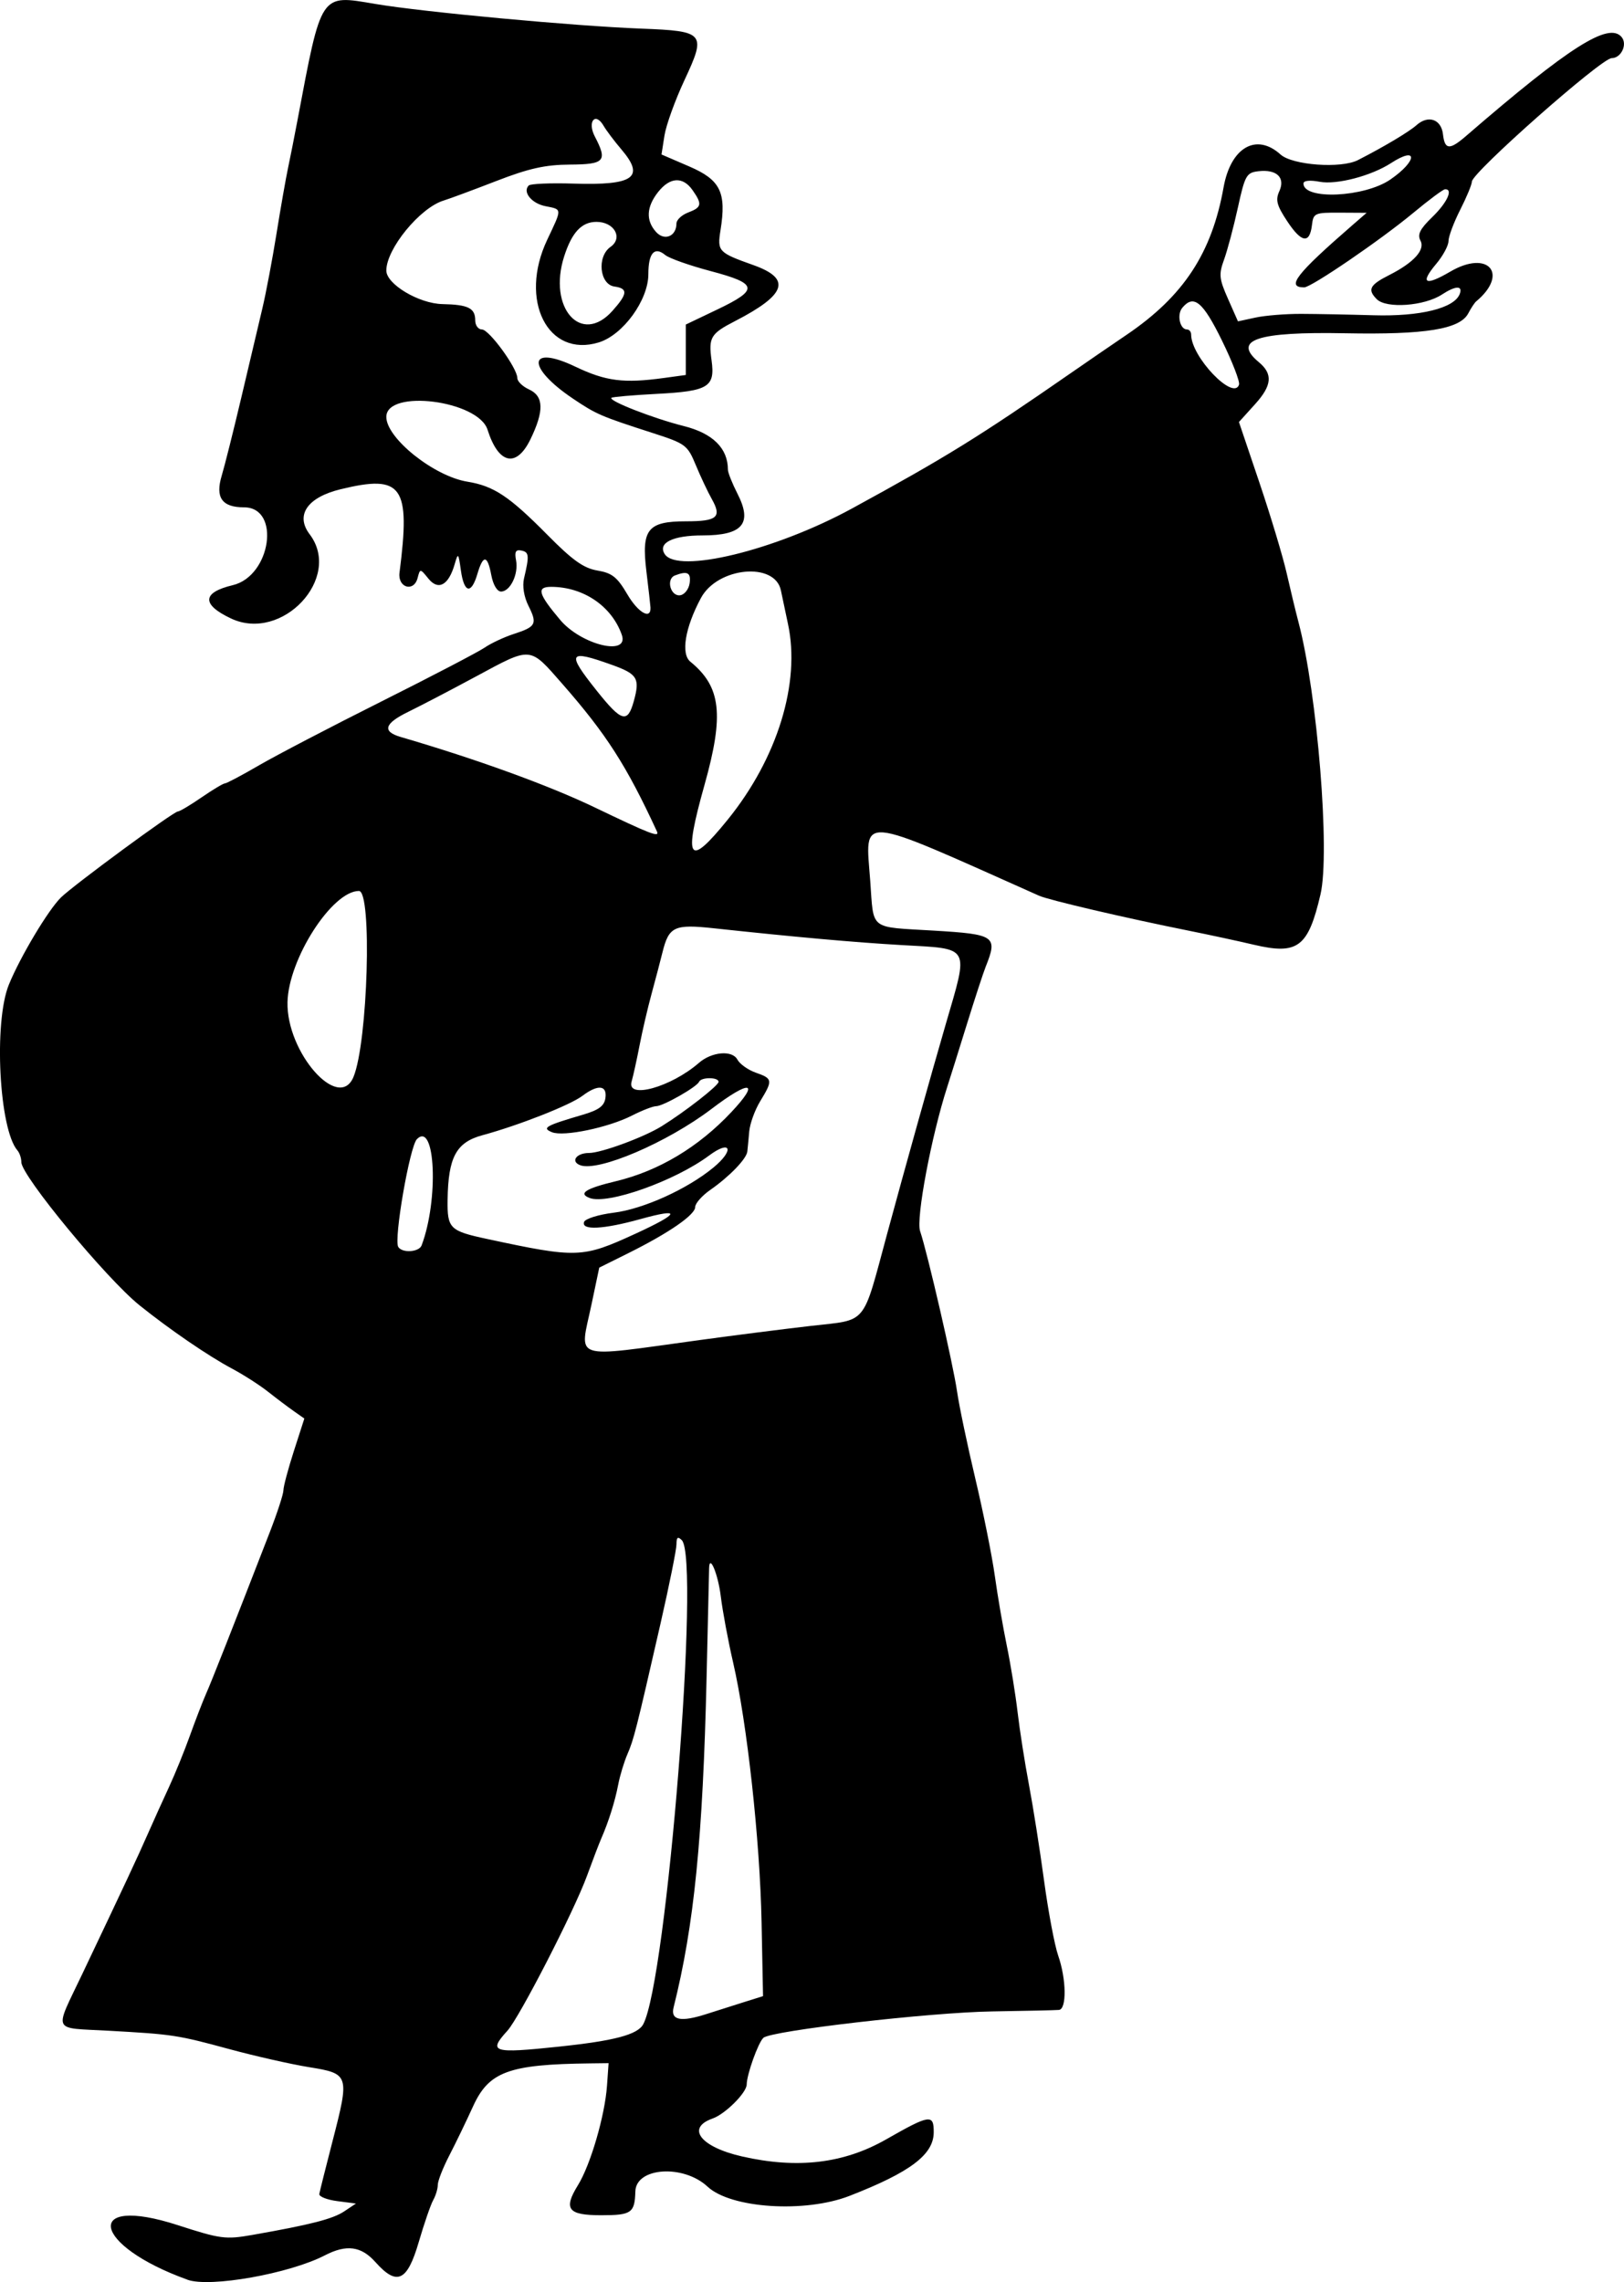
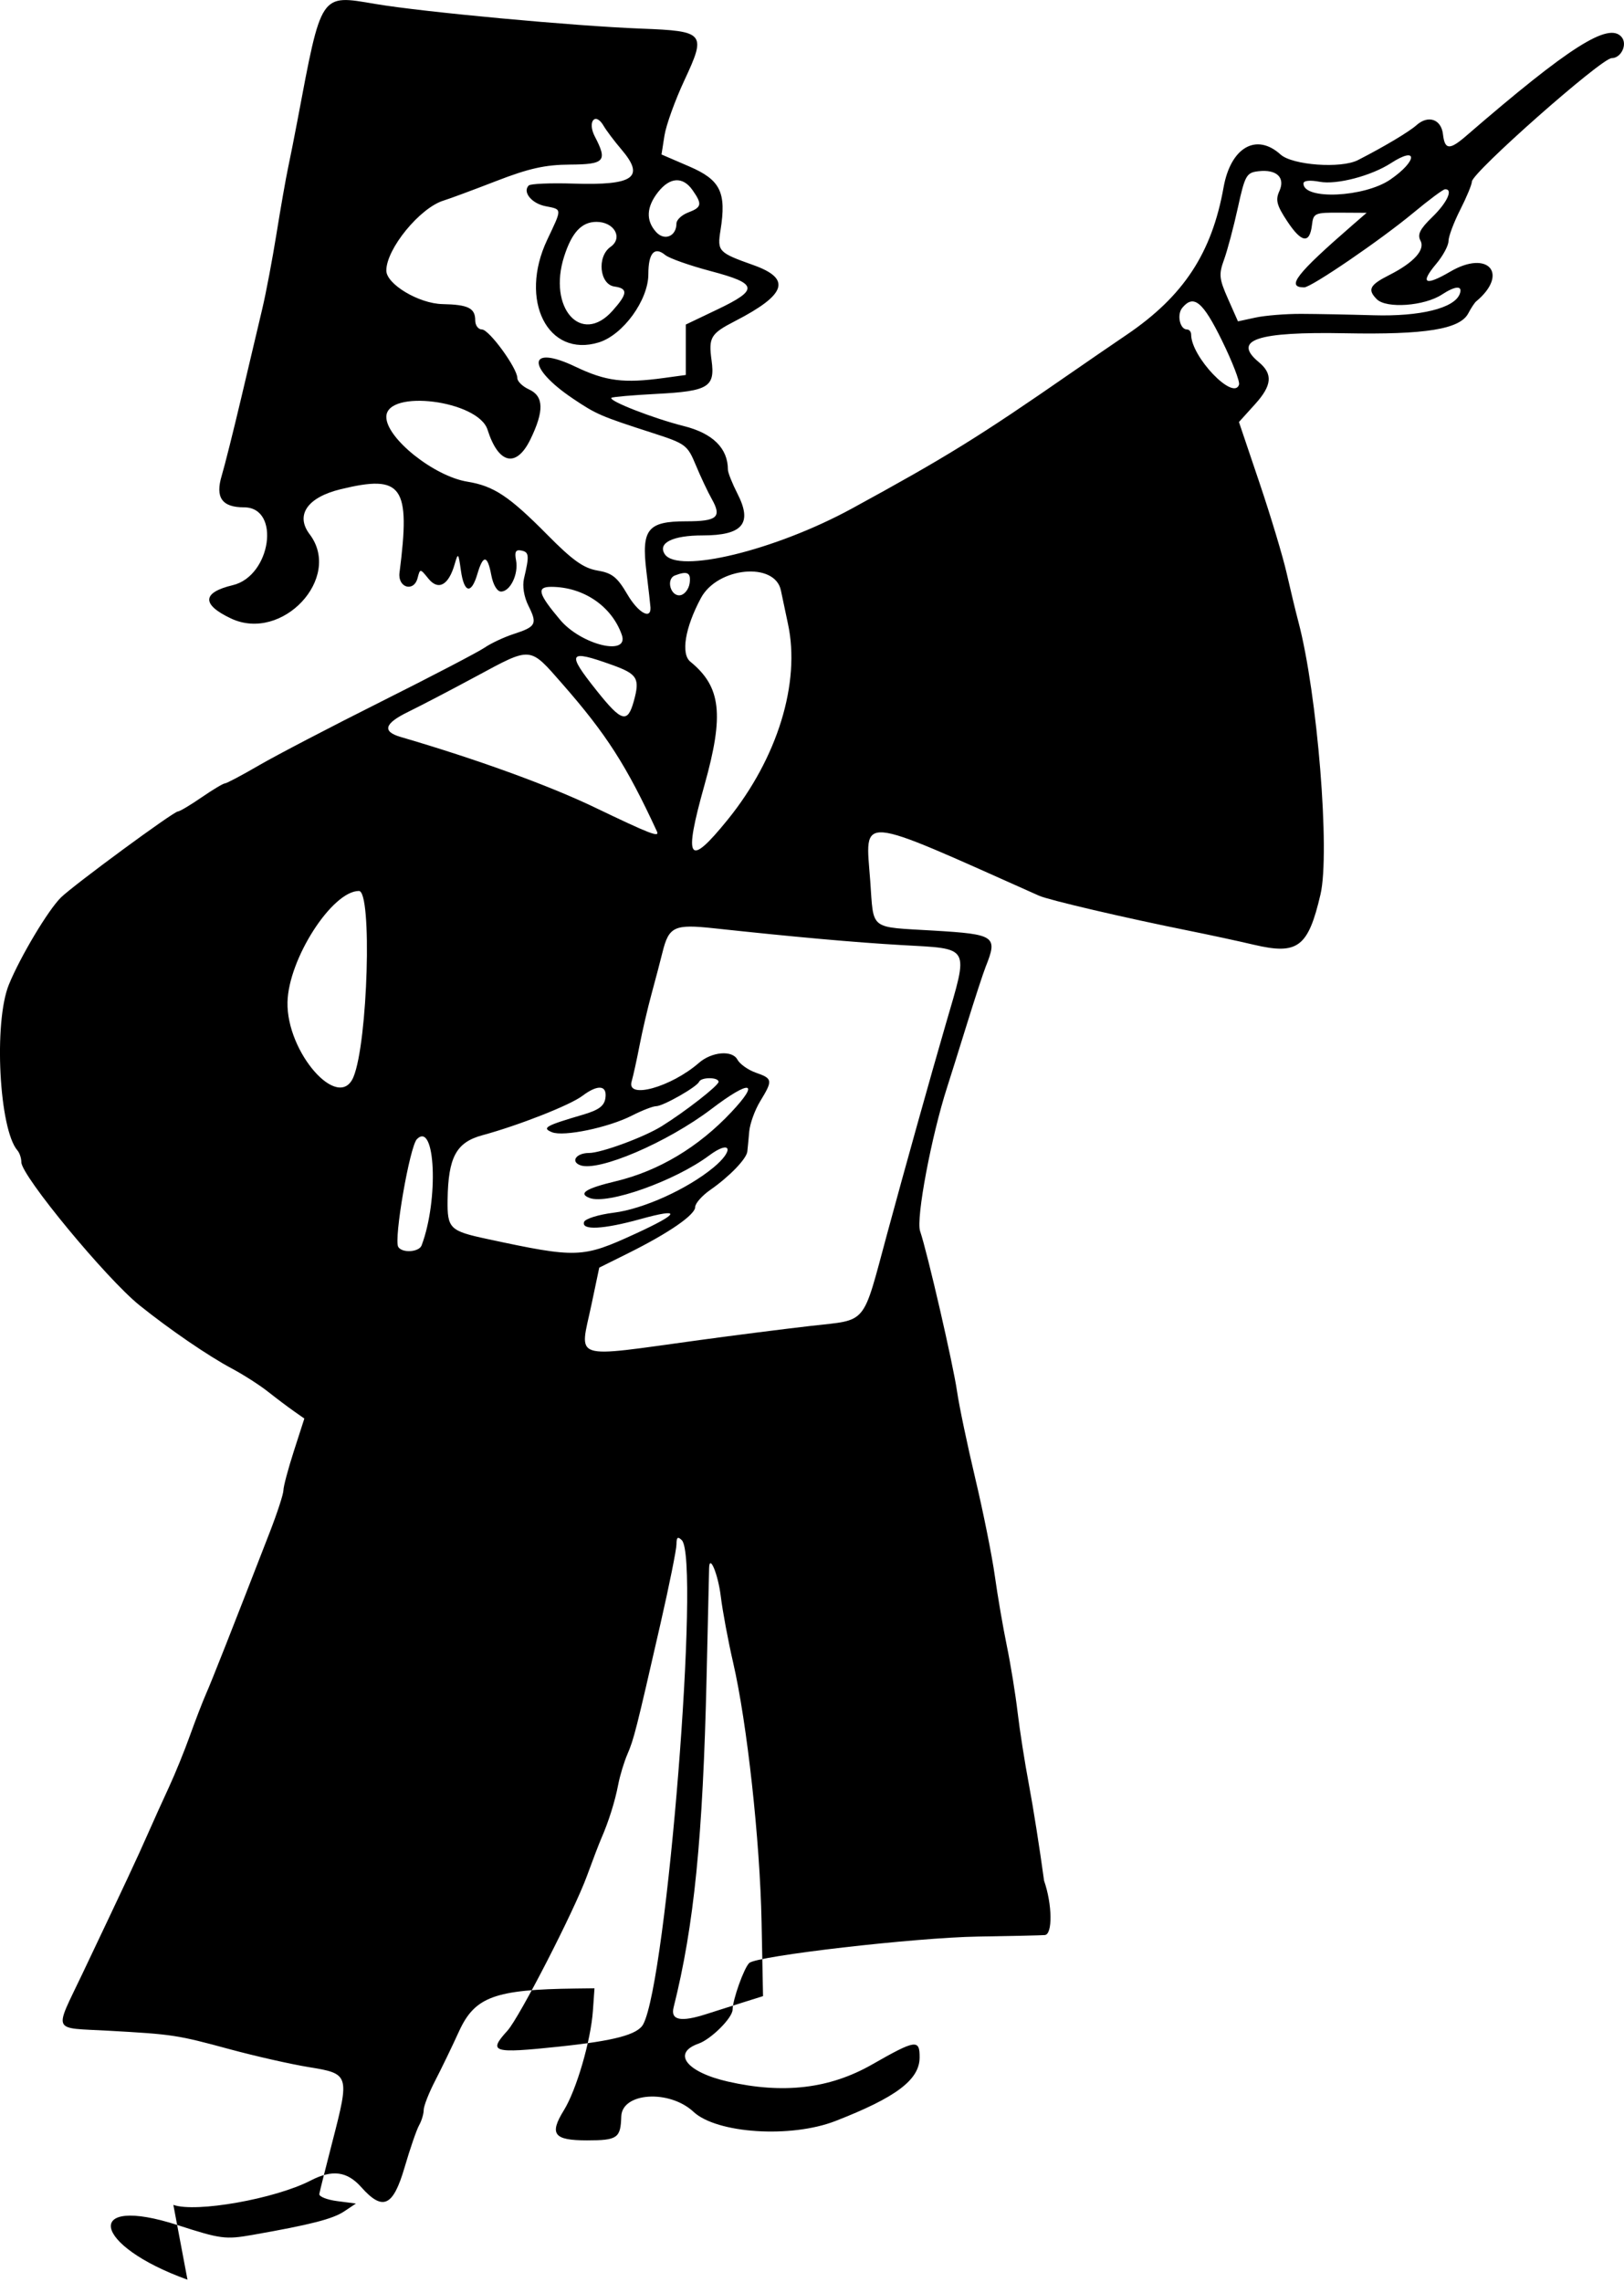
<svg xmlns="http://www.w3.org/2000/svg" id="svg3530" height="900" viewBox="0 0 640.472 900" width="640.47" version="1.1">
-   <path id="path3540" d="m73.936 899.08c-37.763-13.58-41.359-33.66-3.855-21.52 16.888 5.467 18.852 5.725 29.429 3.868 22.947-4.028 31.74-6.284 36.246-9.297l4.614-3.084-7.382-0.958c-4.06-0.527-7.237-1.797-7.059-2.822 0.177-1.025 2.517-10.365 5.201-20.755 6.777-26.242 6.638-26.682-9.213-29.245-7.105-1.149-21.222-4.342-31.372-7.095-20.696-5.614-22.267-5.853-47.805-7.282-22.554-1.262-21.466 1.14-10.214-22.536 16.926-35.617 21.649-45.713 25.781-55.113 2.231-5.075 5.985-13.379 8.342-18.454 2.357-5.075 6.073-14.21 8.256-20.299 2.183-6.09 5.072-13.564 6.418-16.609 2.216-5.011 10.26-25.417 25.096-63.666 2.953-7.612 5.364-15.027 5.358-16.478-0.006-1.45 1.848-8.406 4.119-15.456l4.129-12.819-4.26-2.998c-2.343-1.649-6.9-5.086-10.126-7.638-3.227-2.552-9.603-6.638-14.171-9.08-9.286-4.94-24.621-15.45-36.422-24.93-13.103-10.53-46.626-51.12-46.626-56.46-0.001-1.58-0.687-3.65-1.525-4.62-7.251-8.33-9.441-50.59-3.391-65.42 4.474-10.964 15.527-29.46 20.529-34.354 5.093-4.982 44.442-33.926 46.123-33.926 0.695 0 4.885-2.491 9.311-5.536 4.426-3.045 8.582-5.536 9.238-5.536 0.655 0 6.734-3.223 13.508-7.162s28.51-15.276 48.302-25.193c19.792-9.917 38.061-19.451 40.599-21.185 2.537-1.735 7.716-4.161 11.508-5.391 8.795-2.853 9.365-3.942 5.801-11.086-1.79-3.588-2.474-7.808-1.758-10.835 2.132-9.008 2.009-10.348-1.01-10.975-2.276-0.473-2.785 0.453-2.131 3.875 1.032 5.4-2.293 12.291-5.932 12.291-1.533 0-3.122-2.68-3.831-6.459-1.512-8.058-3.216-8.201-5.494-0.461-2.399 8.15-5.238 7.545-6.497-1.384-0.995-7.058-1.104-7.162-2.488-2.382-2.379 8.217-6.423 10.411-10.321 5.598-3.265-4.033-3.279-4.033-4.271-0.241-1.491 5.702-7.89 3.809-7.131-2.11 4.402-34.293 1.168-38.859-23.296-32.893-13.054 3.183-17.865 10.2-12.153 17.724 13.038 17.176-10.845 42.752-31.02 33.219-11.671-5.514-11.414-10.236 0.712-13.129 15.09-3.6 19.005-30.699 4.436-30.699-8.706 0-11.408-3.848-8.79-12.516 1.14-3.773 4.621-17.656 7.736-30.85 3.115-13.195 6.843-28.973 8.284-35.062 1.441-6.09 3.954-19.377 5.585-29.526 1.63-10.15 3.67-21.776 4.534-25.836 0.863-4.06 2.509-12.364 3.658-18.454 9.648-51.142 8.877-49.983 30.777-46.285 19.059 3.218 78.309 8.714 104.91 9.732 25.03 0.958 25.687 1.743 17.002 20.335-3.693 7.905-7.239 17.732-7.881 21.838l-1.168 7.465 10.996 4.745c12.268 5.293 14.662 10.194 12.274 25.128-1.331 8.325-0.85 8.836 12.947 13.744 15.143 5.387 13.09 11.636-7.262 22.114-9.572 4.928-10.461 6.422-9.209 15.477 1.454 10.517-1.227 12.147-21.736 13.214-9.369 0.487-17.36 1.182-17.758 1.544-1.28 1.166 16.563 8.13 28.539 11.139 11.442 2.874 17.396 8.755 17.396 17.185 0 1.156 1.712 5.457 3.805 9.559 5.962 11.687 2.013 16.385-13.771 16.385-11.726 0-17.709 2.913-14.997 7.301 4.943 7.997 43.537-1.357 73.866-17.903 37.094-20.237 50.13-28.304 86.495-53.528 6.221-4.315 16.049-11.059 21.841-14.987 22.443-15.222 33.602-32.19 38.244-58.156 2.819-15.765 12.916-21.595 22.453-12.963 4.681 4.236 23.866 5.632 30.525 2.222 10.421-5.337 20.098-11.112 23.136-13.806 4.613-4.092 9.726-2.327 10.41 3.594 0.716 6.199 2.58 6.34 9.12 0.687 40.701-35.179 56.287-45.087 61.343-38.994 2.388 2.877-0.189 8.304-3.943 8.304-4.01 0-55.104 45.145-55.118 48.7-0.004 1.126-2.08 6.133-4.614 11.126-2.533 4.993-4.606 10.535-4.606 12.315s-2.179 5.827-4.843 8.992c-6.528 7.758-4.438 8.909 5.55 3.056 14.941-8.756 23.268 0.87 10.181 11.771-0.609 0.507-1.999 2.618-3.088 4.69-3.293 6.264-16.884 8.463-48.533 7.854-34.824-0.671-44.649 2.612-34.076 11.387 5.606 4.652 5.215 9.175-1.427 16.526l-6.407 7.092 8.064 23.877c4.435 13.132 9.276 29.215 10.756 35.739 1.481 6.524 3.57 15.184 4.644 19.244 7.469 28.249 12.542 90.945 8.694 107.44-4.867 20.862-8.95 23.938-26.332 19.839-5.961-1.406-17.482-3.891-25.602-5.523-25.124-5.048-55.183-12.071-59.053-13.797-72.811-32.484-68.499-32.11-66.581-5.78 1.433 19.671-0.702 18.004 25.02 19.539 24.299 1.45 25.335 2.173 20.489 14.293-0.932 2.331-4.271 12.543-7.418 22.693s-6.63 21.261-7.738 24.691c-6.242 19.325-12.368 51.882-10.694 56.835 2.942 8.703 13.04 52.526 14.595 63.337 0.803 5.582 4.031 20.993 7.175 34.247s6.61 30.536 7.705 38.406c1.095 7.87 3.223 20.278 4.729 27.574 1.506 7.296 3.418 19.078 4.249 26.183 0.831 7.105 2.846 19.976 4.478 28.604 1.632 8.627 4.315 25.651 5.962 37.831s4.149 25.466 5.561 29.526c3.244 9.332 3.416 21.145 0.313 21.447-1.269 0.123-13.102 0.39-26.297 0.593-24.584 0.377-87.233 7.606-90.273 10.416-2.067 1.911-6.544 14.433-6.583 18.409-0.031 3.247-8.465 11.658-13.449 13.412-10.582 3.724-4.753 11.236 11.606 14.957 21.875 4.975 40.125 2.811 56.867-6.745 17.231-9.835 18.788-10.061 18.735-2.715-0.064 8.759-9.265 15.692-33.192 25.009-17.567 6.841-46.784 4.948-55.988-3.626-9.527-8.876-28.216-7.657-28.486 1.858-0.242 8.518-1.516 9.406-13.494 9.406-13.132 0-14.983-2.411-9.127-11.887 4.945-8.001 10.606-27.407 11.436-39.204l0.625-8.884-7.382 0.088c-32.032 0.381-39.834 3.254-46.081 16.973-2.66 5.841-6.874 14.559-9.365 19.372-2.491 4.814-4.529 10.015-4.529 11.559 0 1.544-0.813 4.249-1.806 6.011-0.993 1.762-3.565 9.225-5.716 16.584-4.54 15.532-8.593 17.391-17.1 7.843-5.592-6.277-11.4-7.043-19.93-2.632-14.007 7.243-45.323 12.802-54.176 9.617zm146.59-91.925c21.846-2.301 30.959-4.725 33.15-8.819 9.304-17.385 22.545-183.58 15.21-190.91-1.571-1.571-2.101-1.163-2.101 1.619 0 2.046-2.833 16.122-6.296 31.279-9.646 42.225-10.504 45.608-13.069 51.55-1.314 3.045-2.945 8.443-3.623 11.995-1.254 6.569-3.769 14.563-6.677 21.222-0.887 2.03-3.428 8.673-5.647 14.763-4.999 13.716-26.644 55.851-31.345 61.017-7.751 8.517-5.972 9.065 20.4 6.288zm58.122-12.854c3.117-1.008 9.404-3.007 13.971-4.442l8.304-2.609-0.576-29.237c-0.635-32.217-5.711-78.495-11.232-102.4-1.959-8.481-4.145-20.206-4.858-26.055-1.055-8.655-4.441-16.874-4.596-11.157-0.022 0.821-0.471 20.178-0.996 43.014-1.458 63.344-4.923 98.046-13.008 130.26-1.279 5.094 2.805 5.919 12.991 2.624zm-2.64-265.81c13.702-1.873 33.447-4.385 43.878-5.582 22.493-2.582 20.053 0.368 29.961-36.234 6.985-25.805 17.149-62.161 23.121-82.699 9.13-31.4 10.092-29.677-17.464-31.256-18.32-1.05-41.735-3.145-73.959-6.618-15.652-1.687-17.755-0.705-20.275 9.472-0.852 3.442-2.795 10.825-4.316 16.407-1.522 5.582-3.647 14.717-4.724 20.299-1.077 5.582-2.492 12.018-3.145 14.302-2.021 7.066 15.557 2.17 26.55-7.395 5.065-4.407 13.135-5.11 15.163-1.321 0.958 1.789 4.25 4.128 7.316 5.197 6.615 2.306 6.72 3.002 1.704 11.231-2.122 3.48-4.076 8.878-4.344 11.995-0.268 3.117-0.605 6.663-0.749 7.879-0.345 2.901-7.061 9.856-14.565 15.084-3.299 2.298-5.997 5.355-5.997 6.794 0 3.077-10.368 10.228-26.383 18.195l-11.447 5.695-3.068 14.571c-4.703 22.334-8.725 21.019 42.744 13.984zm-25.374-41.939c17.596-8.089 18.323-10.302 1.885-5.745-14.594 4.047-23.303 4.493-22.186 1.136 0.423-1.271 5.671-2.918 11.687-3.667 11.697-1.457 28.996-9.287 39.317-17.796 8.409-6.932 6.935-11.174-1.659-4.774-13.488 10.046-40.046 19.486-47.151 16.76-4.622-1.774-1.526-3.759 10.264-6.581 16.979-4.064 32.643-13.435 45.673-27.322 11.45-12.204 7.437-12.832-7.843-1.227-17.468 13.267-44.701 24.931-51.825 22.197-3.891-1.493-1.483-4.81 3.492-4.811 4.801-0.001 21.632-6.195 28.622-10.533 9.249-5.74 22.479-16.055 22.479-17.527 0-1.899-6.882-1.918-7.689-0.021-0.871 2.046-14.21 9.627-16.939 9.627-1.25 0-5.542 1.667-9.539 3.705-9.284 4.733-26.949 8.41-31.515 6.559-4.149-1.682-2.566-2.58 12.165-6.904 6.285-1.845 8.448-3.447 8.894-6.589 0.726-5.109-2.987-5.448-9.106-0.833-4.857 3.664-25.136 11.644-39.418 15.513-10.321 2.796-13.486 8.67-13.716 25.457-0.155 11.328 0.803 12.279 15.551 15.445 35.617 7.645 37.57 7.576 58.556-2.071zm-84.363 4.619c6.803-18.026 5.435-49.201-1.84-41.917-2.842 2.845-9.199 39.549-7.365 42.518 1.551 2.51 8.194 2.077 9.205-0.601zm-26.87-66.43c5.67-13.647 7.424-73.354 2.154-73.354-10.568 0-27.785 26.797-28.171 43.845-0.449 19.855 20.266 43.351 26.017 29.51zm147.61-101.5c19.633-24.252 28.777-54.013 23.734-77.247-0.967-4.457-2.213-10.36-2.769-13.118-2.297-11.409-24.976-9.268-31.547 2.978-6.253 11.653-7.974 22.005-4.173 25.105 12.117 9.883 13.377 20.85 5.585 48.602-8.412 29.956-6.416 32.932 9.169 13.68zm-27.955 4.614c-12.005-25.976-19.914-38.311-37.274-58.13-13.078-14.93-11.98-14.837-34.147-2.892-9.762 5.261-21.752 11.519-26.645 13.908-9.423 4.6-10.37 7.747-2.983 9.906 29.945 8.751 58.356 19.063 76.468 27.753 22.21 10.657 25.769 12.026 24.581 9.455zm-9.092-51.347c2.478-8.974 1.447-10.681-8.635-14.294-17.287-6.196-18.031-4.907-5.931 10.269 9.77 12.254 12.115 12.902 14.566 4.025zm-4.747-26.159c-3.98-11.297-15.126-18.874-27.811-18.905-5.928-0.015-5.194 2.706 3.518 13.038 8.338 9.888 27.325 14.474 24.293 5.867zm11.318-10.765c-0.047-0.93-0.77-7.329-1.607-14.218-2.022-16.65 0.456-19.768 15.709-19.768 12.23 0 14.11-1.633 10.091-8.762-1.575-2.793-4.414-8.816-6.31-13.383-3.308-7.969-3.997-8.482-17.082-12.703-20.462-6.601-22.156-7.332-31.427-13.573-18.46-12.426-17.757-21.517 0.973-12.578 12.077 5.764 19.047 6.652 35.016 4.463l8.562-1.173v-9.944-9.944l12.456-5.952c16.439-7.856 16.033-10.188-2.636-15.128-8.301-2.197-16.361-5.047-17.912-6.333-4.255-3.531-6.671-0.805-6.671 7.528 0 10.242-9.987 23.994-19.559 26.931-20.132 6.179-31.606-16.64-20.341-40.453 5.959-12.595 5.995-11.944-0.742-13.292-5.439-1.088-9.066-5.614-6.53-8.15 0.695-0.695 8.656-1.029 17.691-0.742 23.76 0.755 28.249-2.446 18.87-13.454-2.791-3.276-5.957-7.476-7.034-9.333-3.272-5.638-6.532-1.663-3.462 4.222 5.061 9.701 3.922 10.98-9.846 11.066-9.738 0.061-16.159 1.496-29.065 6.497-9.111 3.53-18.438 6.99-20.728 7.688-9.332 2.846-22.596 19.05-22.596 27.605 0 5.361 12.842 13.038 22.132 13.23 10.183 0.211 12.93 1.576 12.93 6.423 0 1.97 1.187 3.582 2.637 3.582 2.848 0 13.971 15.265 13.971 19.173 0 1.309 2.076 3.325 4.614 4.481 5.836 2.659 6 8.456 0.555 19.663-5.542 11.408-12.611 9.832-16.915-3.771-3.665-11.584-39.924-16.17-39.924-5.05 0 8.381 18.759 23.379 31.929 25.528 10.456 1.706 16.527 5.736 31.577 20.961 9.945 10.061 14.299 13.167 19.749 14.088 5.805 0.981 7.812 2.583 11.834 9.445 4.228 7.214 9.341 10.099 9.09 5.128zm15.438-9.553c0.598-4.191-0.864-4.974-5.771-3.091-3.709 1.423-1.71 8.537 2.191 7.794 1.645-0.313 3.256-2.429 3.581-4.703zm216.67-78.311c0.405-1.214-2.64-9.085-6.766-17.491-7.511-15.3-11.109-18.257-15.612-12.83-2.22 2.674-0.95 8.538 1.849 8.538 0.906 0 1.648 0.913 1.648 2.029 0 8.758 16.718 26.247 18.882 19.753zm-247.09-29.14c6.004-6.738 6.17-8.809 0.766-9.576-5.888-0.836-6.978-11.827-1.55-15.629 5.045-3.533 1.495-9.874-5.528-9.874-5.836 0-9.696 4.118-12.741 13.594-6.539 20.349 6.731 35.313 19.052 21.484zm271.58 1.207c6.09 0.021 18.961 0.269 28.604 0.55 18.362 0.536 31.791-2.778 33.939-8.376 1.313-3.422-1.609-3.338-7.013 0.203-6.932 4.542-21.904 5.623-25.673 1.853-3.786-3.786-2.845-5.63 4.861-9.523 9.688-4.894 14.294-9.96 12.353-13.586-1.299-2.427-0.216-4.584 4.685-9.334 5.866-5.686 8.327-11.076 4.99-10.929-0.761 0.033-6.367 4.202-12.456 9.265-12.874 10.701-40.288 29.428-43.079 29.428-7.262 0-3.193-5.244 19.089-24.6l5.536-4.809-10.488-0.058c-10.01-0.056-10.515 0.167-11.072 4.874-0.891 7.523-4.104 7.051-9.713-1.424-4.184-6.322-4.742-8.431-3.156-11.914 2.452-5.381-1.048-8.719-8.257-7.875-4.714 0.552-5.296 1.587-8.112 14.435-1.669 7.612-4.11 16.795-5.426 20.407-2.127 5.84-1.956 7.551 1.545 15.466l3.936 8.899 6.917-1.494c3.805-0.822 11.9-1.477 17.99-1.456zm-246.36-35.634c0-1.423 2.076-3.377 4.614-4.342 5.386-2.048 5.627-3.268 1.741-8.816-3.828-5.465-8.929-5.18-13.602 0.761-4.614 5.866-4.878 11.214-0.777 15.746 3.309 3.656 8.024 1.688 8.024-3.349zm281.55-17.348c10.706-7.366 10.956-13.423 0.268-6.485-7.76 5.037-21.428 8.622-28.097 7.371-3.963-0.743-6.439-0.478-6.439 0.689 0 6.561 24.05 5.456 34.269-1.575z" />
+   <path id="path3540" d="m73.936 899.08c-37.763-13.58-41.359-33.66-3.855-21.52 16.888 5.467 18.852 5.725 29.429 3.868 22.947-4.028 31.74-6.284 36.246-9.297l4.614-3.084-7.382-0.958c-4.06-0.527-7.237-1.797-7.059-2.822 0.177-1.025 2.517-10.365 5.201-20.755 6.777-26.242 6.638-26.682-9.213-29.245-7.105-1.149-21.222-4.342-31.372-7.095-20.696-5.614-22.267-5.853-47.805-7.282-22.554-1.262-21.466 1.14-10.214-22.536 16.926-35.617 21.649-45.713 25.781-55.113 2.231-5.075 5.985-13.379 8.342-18.454 2.357-5.075 6.073-14.21 8.256-20.299 2.183-6.09 5.072-13.564 6.418-16.609 2.216-5.011 10.26-25.417 25.096-63.666 2.953-7.612 5.364-15.027 5.358-16.478-0.006-1.45 1.848-8.406 4.119-15.456l4.129-12.819-4.26-2.998c-2.343-1.649-6.9-5.086-10.126-7.638-3.227-2.552-9.603-6.638-14.171-9.08-9.286-4.94-24.621-15.45-36.422-24.93-13.103-10.53-46.626-51.12-46.626-56.46-0.001-1.58-0.687-3.65-1.525-4.62-7.251-8.33-9.441-50.59-3.391-65.42 4.474-10.964 15.527-29.46 20.529-34.354 5.093-4.982 44.442-33.926 46.123-33.926 0.695 0 4.885-2.491 9.311-5.536 4.426-3.045 8.582-5.536 9.238-5.536 0.655 0 6.734-3.223 13.508-7.162s28.51-15.276 48.302-25.193c19.792-9.917 38.061-19.451 40.599-21.185 2.537-1.735 7.716-4.161 11.508-5.391 8.795-2.853 9.365-3.942 5.801-11.086-1.79-3.588-2.474-7.808-1.758-10.835 2.132-9.008 2.009-10.348-1.01-10.975-2.276-0.473-2.785 0.453-2.131 3.875 1.032 5.4-2.293 12.291-5.932 12.291-1.533 0-3.122-2.68-3.831-6.459-1.512-8.058-3.216-8.201-5.494-0.461-2.399 8.15-5.238 7.545-6.497-1.384-0.995-7.058-1.104-7.162-2.488-2.382-2.379 8.217-6.423 10.411-10.321 5.598-3.265-4.033-3.279-4.033-4.271-0.241-1.491 5.702-7.89 3.809-7.131-2.11 4.402-34.293 1.168-38.859-23.296-32.893-13.054 3.183-17.865 10.2-12.153 17.724 13.038 17.176-10.845 42.752-31.02 33.219-11.671-5.514-11.414-10.236 0.712-13.129 15.09-3.6 19.005-30.699 4.436-30.699-8.706 0-11.408-3.848-8.79-12.516 1.14-3.773 4.621-17.656 7.736-30.85 3.115-13.195 6.843-28.973 8.284-35.062 1.441-6.09 3.954-19.377 5.585-29.526 1.63-10.15 3.67-21.776 4.534-25.836 0.863-4.06 2.509-12.364 3.658-18.454 9.648-51.142 8.877-49.983 30.777-46.285 19.059 3.218 78.309 8.714 104.91 9.732 25.03 0.958 25.687 1.743 17.002 20.335-3.693 7.905-7.239 17.732-7.881 21.838l-1.168 7.465 10.996 4.745c12.268 5.293 14.662 10.194 12.274 25.128-1.331 8.325-0.85 8.836 12.947 13.744 15.143 5.387 13.09 11.636-7.262 22.114-9.572 4.928-10.461 6.422-9.209 15.477 1.454 10.517-1.227 12.147-21.736 13.214-9.369 0.487-17.36 1.182-17.758 1.544-1.28 1.166 16.563 8.13 28.539 11.139 11.442 2.874 17.396 8.755 17.396 17.185 0 1.156 1.712 5.457 3.805 9.559 5.962 11.687 2.013 16.385-13.771 16.385-11.726 0-17.709 2.913-14.997 7.301 4.943 7.997 43.537-1.357 73.866-17.903 37.094-20.237 50.13-28.304 86.495-53.528 6.221-4.315 16.049-11.059 21.841-14.987 22.443-15.222 33.602-32.19 38.244-58.156 2.819-15.765 12.916-21.595 22.453-12.963 4.681 4.236 23.866 5.632 30.525 2.222 10.421-5.337 20.098-11.112 23.136-13.806 4.613-4.092 9.726-2.327 10.41 3.594 0.716 6.199 2.58 6.34 9.12 0.687 40.701-35.179 56.287-45.087 61.343-38.994 2.388 2.877-0.189 8.304-3.943 8.304-4.01 0-55.104 45.145-55.118 48.7-0.004 1.126-2.08 6.133-4.614 11.126-2.533 4.993-4.606 10.535-4.606 12.315s-2.179 5.827-4.843 8.992c-6.528 7.758-4.438 8.909 5.55 3.056 14.941-8.756 23.268 0.87 10.181 11.771-0.609 0.507-1.999 2.618-3.088 4.69-3.293 6.264-16.884 8.463-48.533 7.854-34.824-0.671-44.649 2.612-34.076 11.387 5.606 4.652 5.215 9.175-1.427 16.526l-6.407 7.092 8.064 23.877c4.435 13.132 9.276 29.215 10.756 35.739 1.481 6.524 3.57 15.184 4.644 19.244 7.469 28.249 12.542 90.945 8.694 107.44-4.867 20.862-8.95 23.938-26.332 19.839-5.961-1.406-17.482-3.891-25.602-5.523-25.124-5.048-55.183-12.071-59.053-13.797-72.811-32.484-68.499-32.11-66.581-5.78 1.433 19.671-0.702 18.004 25.02 19.539 24.299 1.45 25.335 2.173 20.489 14.293-0.932 2.331-4.271 12.543-7.418 22.693s-6.63 21.261-7.738 24.691c-6.242 19.325-12.368 51.882-10.694 56.835 2.942 8.703 13.04 52.526 14.595 63.337 0.803 5.582 4.031 20.993 7.175 34.247s6.61 30.536 7.705 38.406c1.095 7.87 3.223 20.278 4.729 27.574 1.506 7.296 3.418 19.078 4.249 26.183 0.831 7.105 2.846 19.976 4.478 28.604 1.632 8.627 4.315 25.651 5.962 37.831c3.244 9.332 3.416 21.145 0.313 21.447-1.269 0.123-13.102 0.39-26.297 0.593-24.584 0.377-87.233 7.606-90.273 10.416-2.067 1.911-6.544 14.433-6.583 18.409-0.031 3.247-8.465 11.658-13.449 13.412-10.582 3.724-4.753 11.236 11.606 14.957 21.875 4.975 40.125 2.811 56.867-6.745 17.231-9.835 18.788-10.061 18.735-2.715-0.064 8.759-9.265 15.692-33.192 25.009-17.567 6.841-46.784 4.948-55.988-3.626-9.527-8.876-28.216-7.657-28.486 1.858-0.242 8.518-1.516 9.406-13.494 9.406-13.132 0-14.983-2.411-9.127-11.887 4.945-8.001 10.606-27.407 11.436-39.204l0.625-8.884-7.382 0.088c-32.032 0.381-39.834 3.254-46.081 16.973-2.66 5.841-6.874 14.559-9.365 19.372-2.491 4.814-4.529 10.015-4.529 11.559 0 1.544-0.813 4.249-1.806 6.011-0.993 1.762-3.565 9.225-5.716 16.584-4.54 15.532-8.593 17.391-17.1 7.843-5.592-6.277-11.4-7.043-19.93-2.632-14.007 7.243-45.323 12.802-54.176 9.617zm146.59-91.925c21.846-2.301 30.959-4.725 33.15-8.819 9.304-17.385 22.545-183.58 15.21-190.91-1.571-1.571-2.101-1.163-2.101 1.619 0 2.046-2.833 16.122-6.296 31.279-9.646 42.225-10.504 45.608-13.069 51.55-1.314 3.045-2.945 8.443-3.623 11.995-1.254 6.569-3.769 14.563-6.677 21.222-0.887 2.03-3.428 8.673-5.647 14.763-4.999 13.716-26.644 55.851-31.345 61.017-7.751 8.517-5.972 9.065 20.4 6.288zm58.122-12.854c3.117-1.008 9.404-3.007 13.971-4.442l8.304-2.609-0.576-29.237c-0.635-32.217-5.711-78.495-11.232-102.4-1.959-8.481-4.145-20.206-4.858-26.055-1.055-8.655-4.441-16.874-4.596-11.157-0.022 0.821-0.471 20.178-0.996 43.014-1.458 63.344-4.923 98.046-13.008 130.26-1.279 5.094 2.805 5.919 12.991 2.624zm-2.64-265.81c13.702-1.873 33.447-4.385 43.878-5.582 22.493-2.582 20.053 0.368 29.961-36.234 6.985-25.805 17.149-62.161 23.121-82.699 9.13-31.4 10.092-29.677-17.464-31.256-18.32-1.05-41.735-3.145-73.959-6.618-15.652-1.687-17.755-0.705-20.275 9.472-0.852 3.442-2.795 10.825-4.316 16.407-1.522 5.582-3.647 14.717-4.724 20.299-1.077 5.582-2.492 12.018-3.145 14.302-2.021 7.066 15.557 2.17 26.55-7.395 5.065-4.407 13.135-5.11 15.163-1.321 0.958 1.789 4.25 4.128 7.316 5.197 6.615 2.306 6.72 3.002 1.704 11.231-2.122 3.48-4.076 8.878-4.344 11.995-0.268 3.117-0.605 6.663-0.749 7.879-0.345 2.901-7.061 9.856-14.565 15.084-3.299 2.298-5.997 5.355-5.997 6.794 0 3.077-10.368 10.228-26.383 18.195l-11.447 5.695-3.068 14.571c-4.703 22.334-8.725 21.019 42.744 13.984zm-25.374-41.939c17.596-8.089 18.323-10.302 1.885-5.745-14.594 4.047-23.303 4.493-22.186 1.136 0.423-1.271 5.671-2.918 11.687-3.667 11.697-1.457 28.996-9.287 39.317-17.796 8.409-6.932 6.935-11.174-1.659-4.774-13.488 10.046-40.046 19.486-47.151 16.76-4.622-1.774-1.526-3.759 10.264-6.581 16.979-4.064 32.643-13.435 45.673-27.322 11.45-12.204 7.437-12.832-7.843-1.227-17.468 13.267-44.701 24.931-51.825 22.197-3.891-1.493-1.483-4.81 3.492-4.811 4.801-0.001 21.632-6.195 28.622-10.533 9.249-5.74 22.479-16.055 22.479-17.527 0-1.899-6.882-1.918-7.689-0.021-0.871 2.046-14.21 9.627-16.939 9.627-1.25 0-5.542 1.667-9.539 3.705-9.284 4.733-26.949 8.41-31.515 6.559-4.149-1.682-2.566-2.58 12.165-6.904 6.285-1.845 8.448-3.447 8.894-6.589 0.726-5.109-2.987-5.448-9.106-0.833-4.857 3.664-25.136 11.644-39.418 15.513-10.321 2.796-13.486 8.67-13.716 25.457-0.155 11.328 0.803 12.279 15.551 15.445 35.617 7.645 37.57 7.576 58.556-2.071zm-84.363 4.619c6.803-18.026 5.435-49.201-1.84-41.917-2.842 2.845-9.199 39.549-7.365 42.518 1.551 2.51 8.194 2.077 9.205-0.601zm-26.87-66.43c5.67-13.647 7.424-73.354 2.154-73.354-10.568 0-27.785 26.797-28.171 43.845-0.449 19.855 20.266 43.351 26.017 29.51zm147.61-101.5c19.633-24.252 28.777-54.013 23.734-77.247-0.967-4.457-2.213-10.36-2.769-13.118-2.297-11.409-24.976-9.268-31.547 2.978-6.253 11.653-7.974 22.005-4.173 25.105 12.117 9.883 13.377 20.85 5.585 48.602-8.412 29.956-6.416 32.932 9.169 13.68zm-27.955 4.614c-12.005-25.976-19.914-38.311-37.274-58.13-13.078-14.93-11.98-14.837-34.147-2.892-9.762 5.261-21.752 11.519-26.645 13.908-9.423 4.6-10.37 7.747-2.983 9.906 29.945 8.751 58.356 19.063 76.468 27.753 22.21 10.657 25.769 12.026 24.581 9.455zm-9.092-51.347c2.478-8.974 1.447-10.681-8.635-14.294-17.287-6.196-18.031-4.907-5.931 10.269 9.77 12.254 12.115 12.902 14.566 4.025zm-4.747-26.159c-3.98-11.297-15.126-18.874-27.811-18.905-5.928-0.015-5.194 2.706 3.518 13.038 8.338 9.888 27.325 14.474 24.293 5.867zm11.318-10.765c-0.047-0.93-0.77-7.329-1.607-14.218-2.022-16.65 0.456-19.768 15.709-19.768 12.23 0 14.11-1.633 10.091-8.762-1.575-2.793-4.414-8.816-6.31-13.383-3.308-7.969-3.997-8.482-17.082-12.703-20.462-6.601-22.156-7.332-31.427-13.573-18.46-12.426-17.757-21.517 0.973-12.578 12.077 5.764 19.047 6.652 35.016 4.463l8.562-1.173v-9.944-9.944l12.456-5.952c16.439-7.856 16.033-10.188-2.636-15.128-8.301-2.197-16.361-5.047-17.912-6.333-4.255-3.531-6.671-0.805-6.671 7.528 0 10.242-9.987 23.994-19.559 26.931-20.132 6.179-31.606-16.64-20.341-40.453 5.959-12.595 5.995-11.944-0.742-13.292-5.439-1.088-9.066-5.614-6.53-8.15 0.695-0.695 8.656-1.029 17.691-0.742 23.76 0.755 28.249-2.446 18.87-13.454-2.791-3.276-5.957-7.476-7.034-9.333-3.272-5.638-6.532-1.663-3.462 4.222 5.061 9.701 3.922 10.98-9.846 11.066-9.738 0.061-16.159 1.496-29.065 6.497-9.111 3.53-18.438 6.99-20.728 7.688-9.332 2.846-22.596 19.05-22.596 27.605 0 5.361 12.842 13.038 22.132 13.23 10.183 0.211 12.93 1.576 12.93 6.423 0 1.97 1.187 3.582 2.637 3.582 2.848 0 13.971 15.265 13.971 19.173 0 1.309 2.076 3.325 4.614 4.481 5.836 2.659 6 8.456 0.555 19.663-5.542 11.408-12.611 9.832-16.915-3.771-3.665-11.584-39.924-16.17-39.924-5.05 0 8.381 18.759 23.379 31.929 25.528 10.456 1.706 16.527 5.736 31.577 20.961 9.945 10.061 14.299 13.167 19.749 14.088 5.805 0.981 7.812 2.583 11.834 9.445 4.228 7.214 9.341 10.099 9.09 5.128zm15.438-9.553c0.598-4.191-0.864-4.974-5.771-3.091-3.709 1.423-1.71 8.537 2.191 7.794 1.645-0.313 3.256-2.429 3.581-4.703zm216.67-78.311c0.405-1.214-2.64-9.085-6.766-17.491-7.511-15.3-11.109-18.257-15.612-12.83-2.22 2.674-0.95 8.538 1.849 8.538 0.906 0 1.648 0.913 1.648 2.029 0 8.758 16.718 26.247 18.882 19.753zm-247.09-29.14c6.004-6.738 6.17-8.809 0.766-9.576-5.888-0.836-6.978-11.827-1.55-15.629 5.045-3.533 1.495-9.874-5.528-9.874-5.836 0-9.696 4.118-12.741 13.594-6.539 20.349 6.731 35.313 19.052 21.484zm271.58 1.207c6.09 0.021 18.961 0.269 28.604 0.55 18.362 0.536 31.791-2.778 33.939-8.376 1.313-3.422-1.609-3.338-7.013 0.203-6.932 4.542-21.904 5.623-25.673 1.853-3.786-3.786-2.845-5.63 4.861-9.523 9.688-4.894 14.294-9.96 12.353-13.586-1.299-2.427-0.216-4.584 4.685-9.334 5.866-5.686 8.327-11.076 4.99-10.929-0.761 0.033-6.367 4.202-12.456 9.265-12.874 10.701-40.288 29.428-43.079 29.428-7.262 0-3.193-5.244 19.089-24.6l5.536-4.809-10.488-0.058c-10.01-0.056-10.515 0.167-11.072 4.874-0.891 7.523-4.104 7.051-9.713-1.424-4.184-6.322-4.742-8.431-3.156-11.914 2.452-5.381-1.048-8.719-8.257-7.875-4.714 0.552-5.296 1.587-8.112 14.435-1.669 7.612-4.11 16.795-5.426 20.407-2.127 5.84-1.956 7.551 1.545 15.466l3.936 8.899 6.917-1.494c3.805-0.822 11.9-1.477 17.99-1.456zm-246.36-35.634c0-1.423 2.076-3.377 4.614-4.342 5.386-2.048 5.627-3.268 1.741-8.816-3.828-5.465-8.929-5.18-13.602 0.761-4.614 5.866-4.878 11.214-0.777 15.746 3.309 3.656 8.024 1.688 8.024-3.349zm281.55-17.348c10.706-7.366 10.956-13.423 0.268-6.485-7.76 5.037-21.428 8.622-28.097 7.371-3.963-0.743-6.439-0.478-6.439 0.689 0 6.561 24.05 5.456 34.269-1.575z" />
</svg>